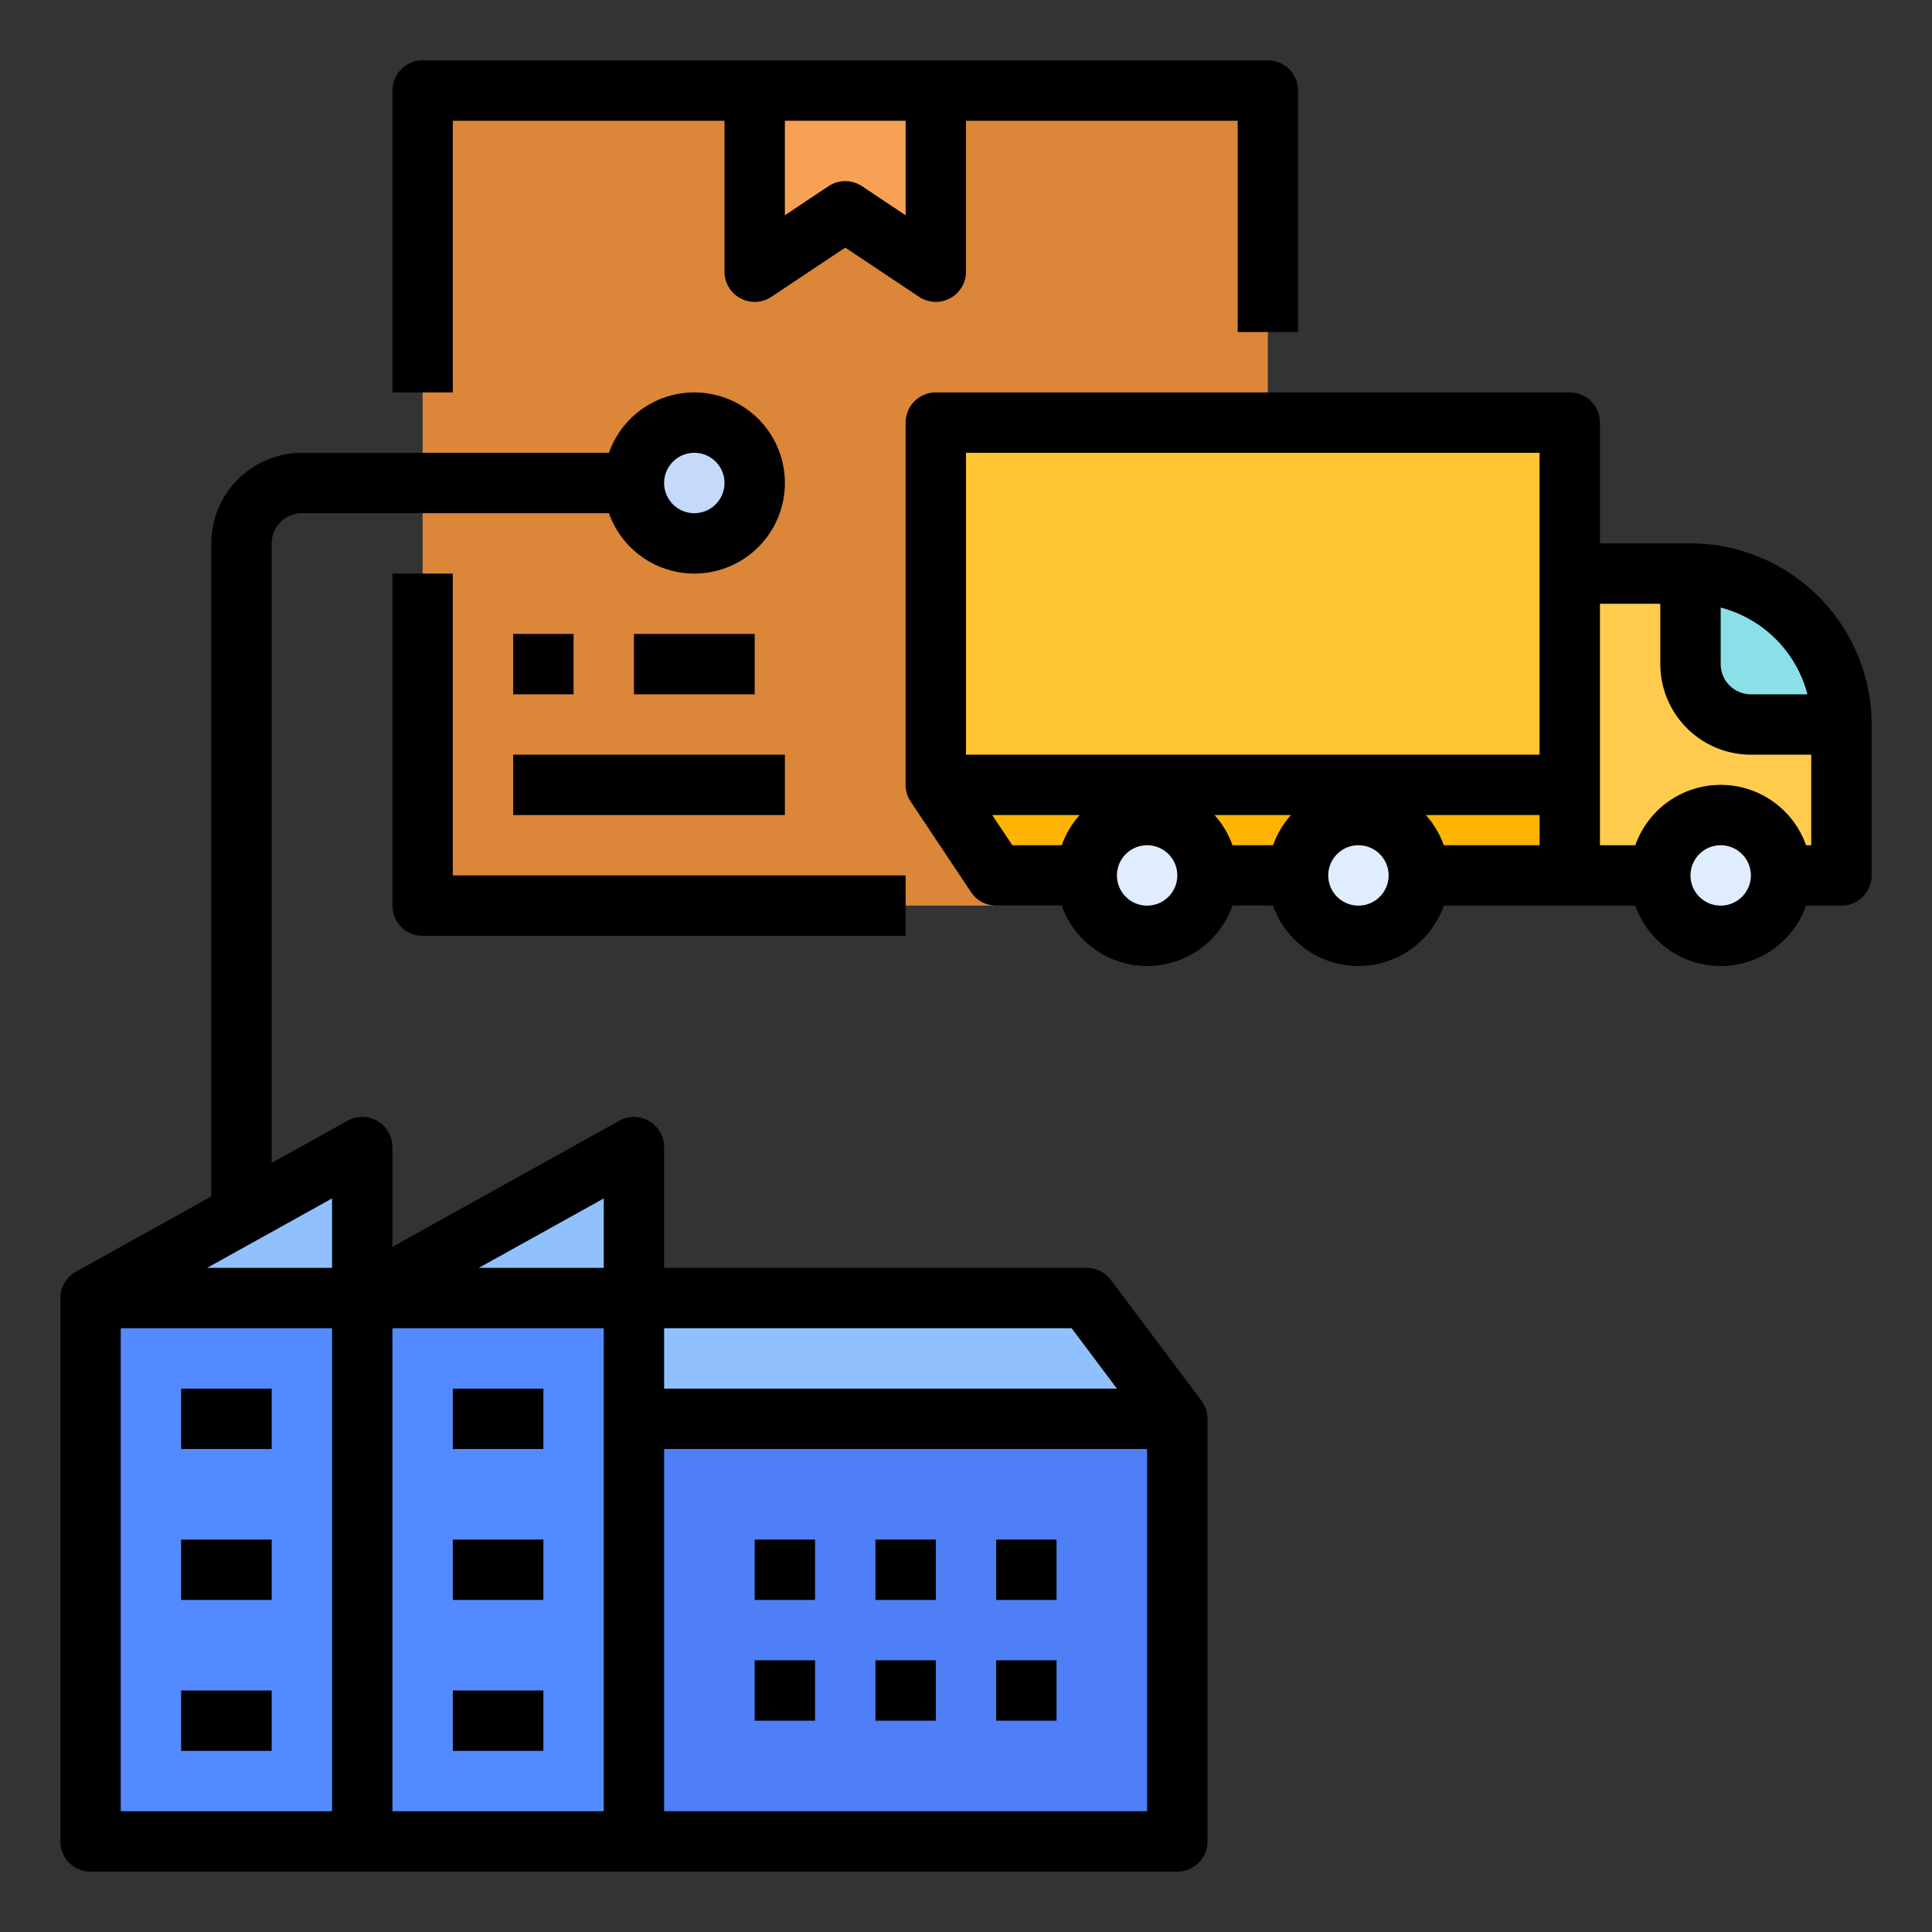
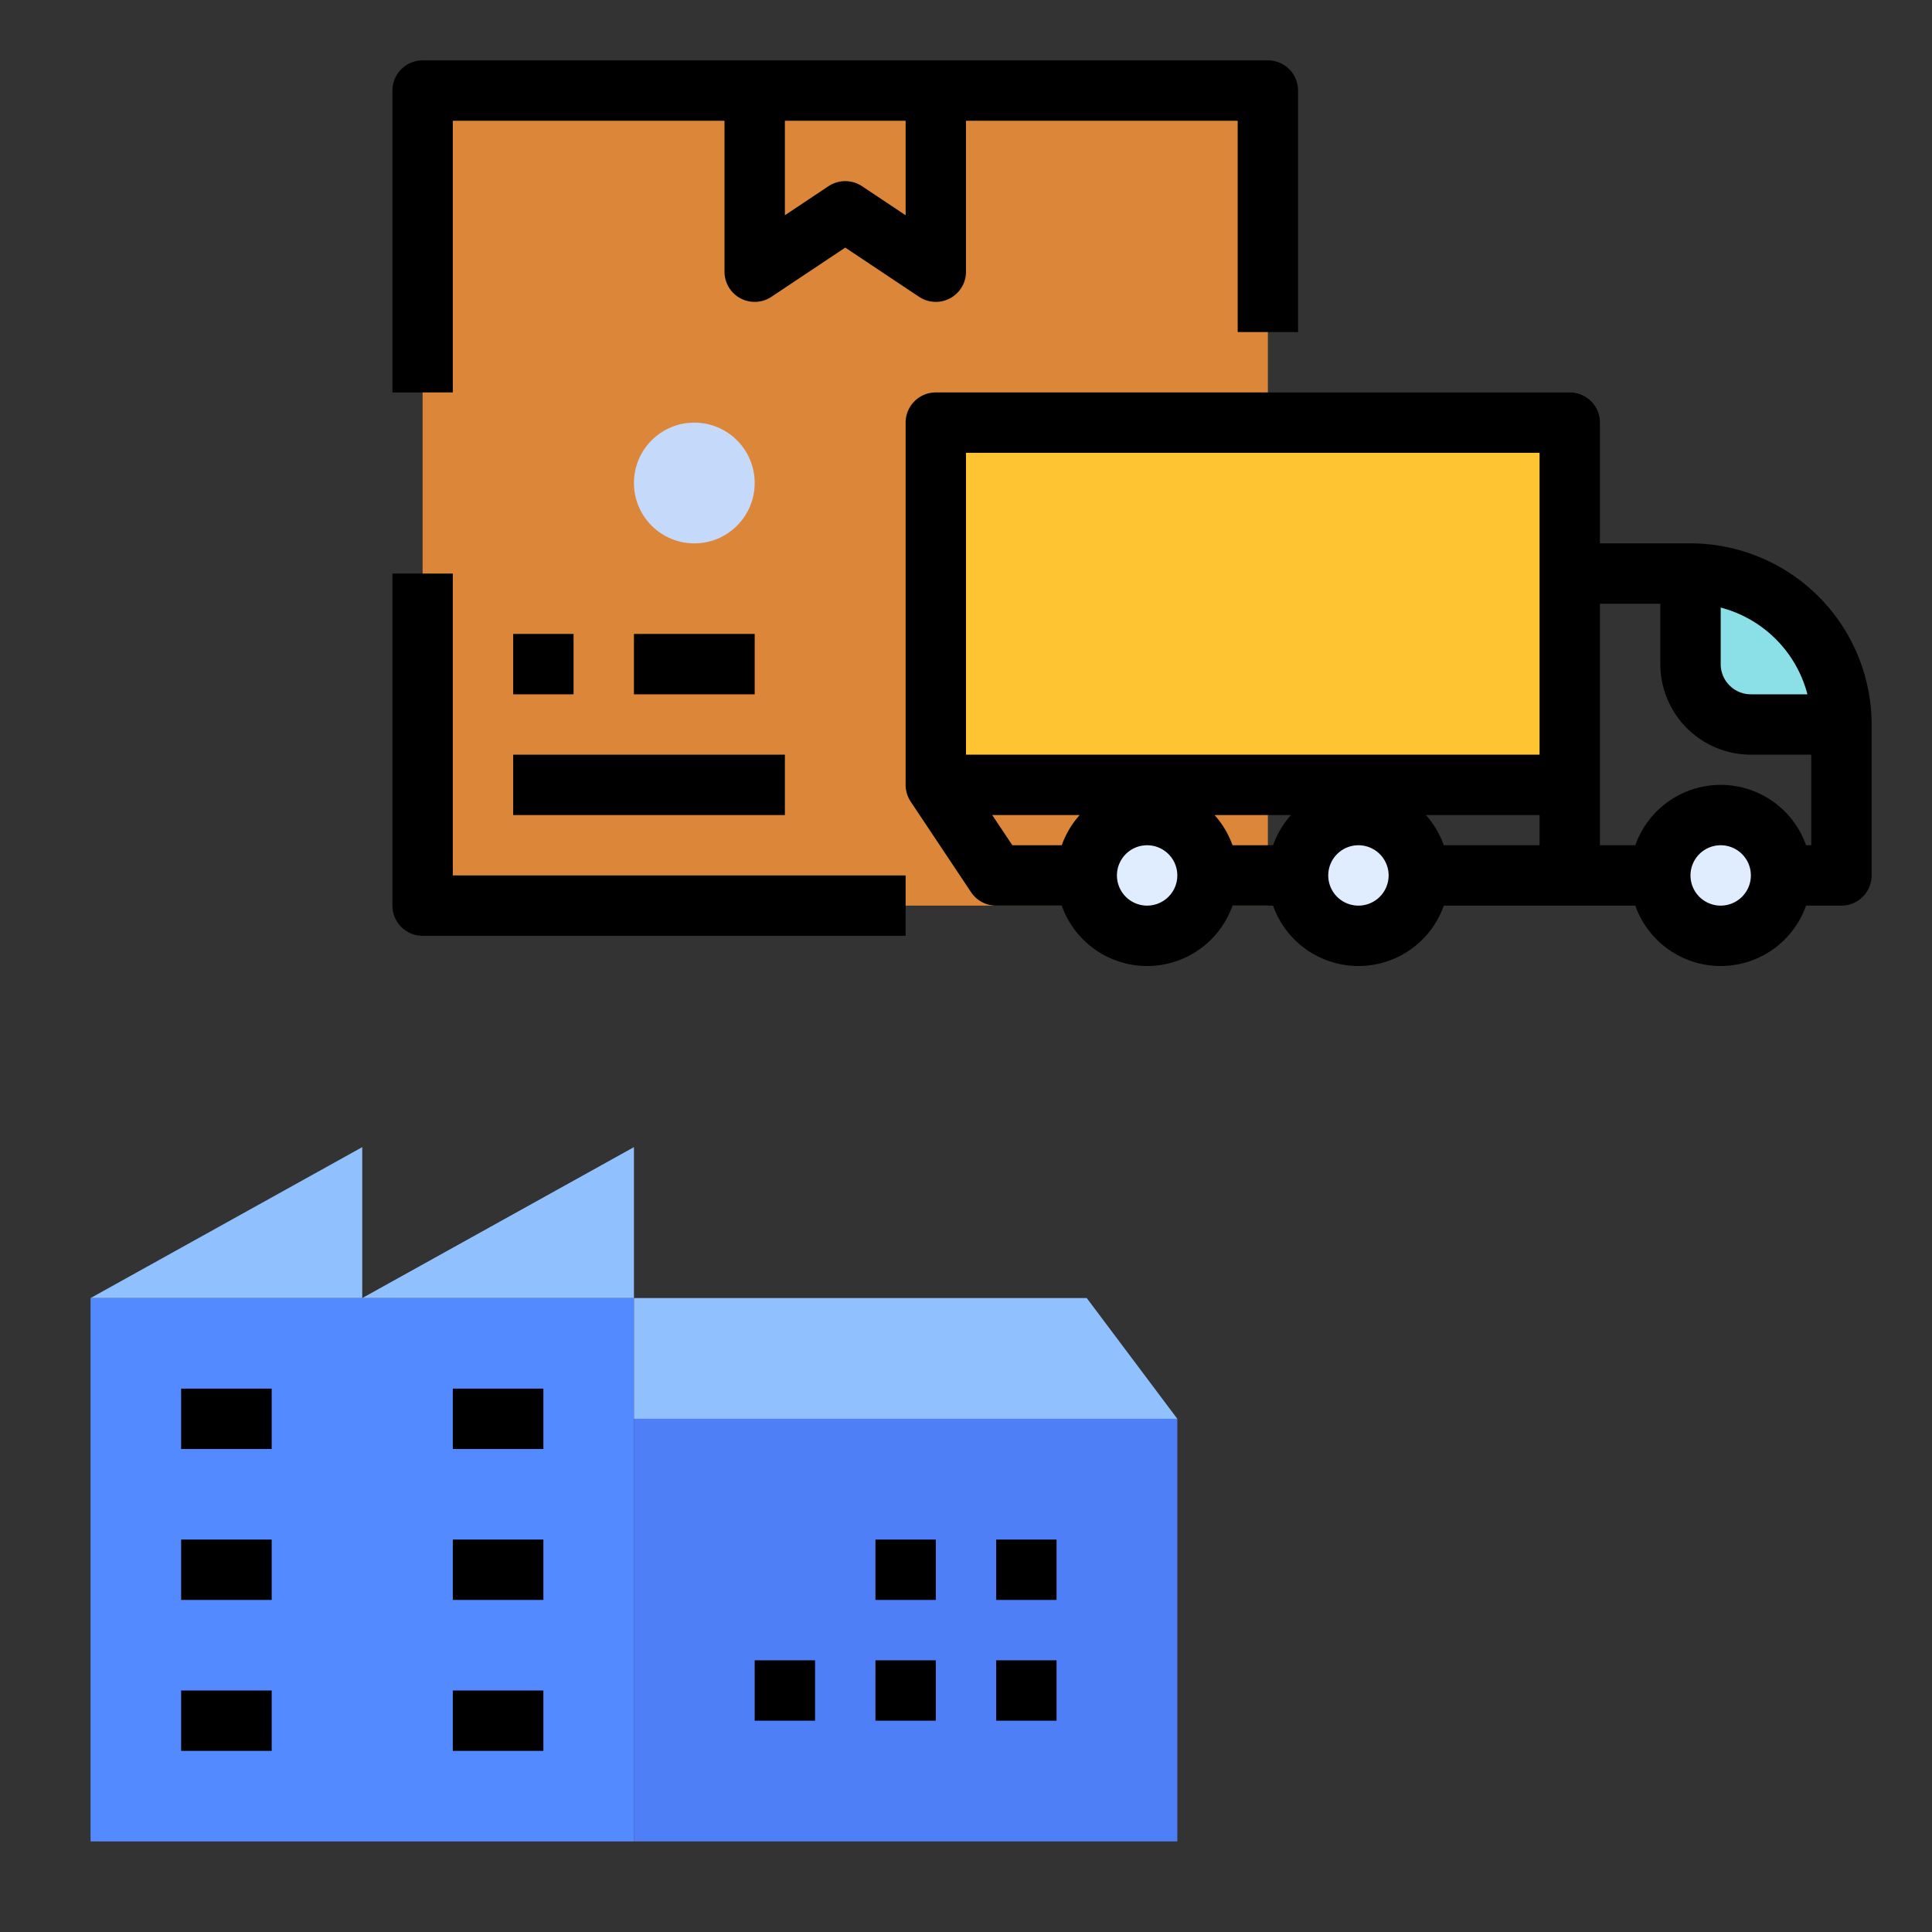
<svg xmlns="http://www.w3.org/2000/svg" id="filled_outline" height="512" viewBox="0 0 512 512" width="512" data-name="filled outline">
  <rect x="0" y="0" width="512" height="512" fill="#333333" stroke="none" />
  <path d="m168 376h144v112h-144z" fill="#4f7ff7" />
  <path d="m24 344h144v144h-144z" fill="#548aff" />
  <path d="m112 24h224v216h-224z" fill="#db8638" />
  <path d="m248 112h168v96h-168z" fill="#ffc431" />
-   <path d="m248 208 16 24h152v-24z" fill="#ffb401" />
-   <path d="m488 192v40h-72v-80h32a40.002 40.002 0 0 1 40 40z" fill="#ffcc4d" />
  <path d="m488 192h-24a15.996 15.996 0 0 1 -16-16v-24a40.002 40.002 0 0 1 40 40z" fill="#8be0e8" />
-   <path d="m200 24v48l24-16 24 16v-48z" fill="#f7a156" />
  <circle cx="184" cy="128" fill="#c5dafa" r="16" />
  <g fill="#91c0ff">
    <path d="m96 344v-40l-72 40z" />
    <path d="m168 344v-40l-72 40z" />
    <path d="m168 344h120l24 32h-144z" />
  </g>
  <circle cx="304" cy="232" fill="#e0edff" r="16" />
  <circle cx="360" cy="232" fill="#e0edff" r="16" />
  <circle cx="456" cy="232" fill="#e0edff" r="16" />
  <path d="m48 368h24v16h-24z" />
  <path d="m120 368h24v16h-24z" />
  <path d="m48 408h24v16h-24z" />
  <path d="m120 408h24v16h-24z" />
  <path d="m48 448h24v16h-24z" />
  <path d="m120 448h24v16h-24z" />
-   <path d="m200 408h16v16h-16z" />
  <path d="m232 408h16v16h-16z" />
  <path d="m264 408h16v16h-16z" />
  <path d="m264 440h16v16h-16z" />
  <path d="m232 440h16v16h-16z" />
  <path d="m200 440h16v16h-16z" />
-   <path d="m24 496h288a8 8 0 0 0 8-8v-112a7.953 7.953 0 0 0 -1.607-4.794l.007-.005-24-32a8.001 8.001 0 0 0 -6.4-3.2h-112v-32a8 8 0 0 0 -11.885-6.993l-60.115 33.397v-26.404a8 8 0 0 0 -11.885-6.993l-20.115 11.175v-164.182a8.009 8.009 0 0 1 8-8h81.376a24 24 0 1 0 0-16h-81.376a24.027 24.027 0 0 0 -24 24v173.071l-35.792 19.885-.05.028-.042.024.001.002a7.995 7.995 0 0 0 -4.116 6.992v144a8 8 0 0 0 8 8zm160-376a8 8 0 1 1 -8 8 8.009 8.009 0 0 1 8-8zm-152 232h56v128h-56zm128 128h-56v-128h56zm144 0h-128v-96h128zm-8-112h-120v-16h108zm-136-32h-33.127l33.127-18.404zm-72 0h-33.127l33.127-18.404z" />
  <path d="m448 144h-24v-32a8 8 0 0 0 -8-8h-168a8 8 0 0 0 -8 8v96a7.96 7.96 0 0 0 1.344 4.437l-.001 0.0.012.018.021.031 15.968 23.952a7.999 7.999 0 0 0 6.656 3.563h17.376a23.995 23.995 0 0 0 45.248 0h10.752a23.995 23.995 0 0 0 45.248 0h50.752a23.995 23.995 0 0 0 45.248 0h9.376a8 8 0 0 0 8-8v-40a48.054 48.054 0 0 0 -48-48zm30.987 40h-14.987a8.009 8.009 0 0 1 -8-8v-14.987a32.12 32.12 0 0 1 22.987 22.987zm-222.987-64h152v80h-152zm65.869 96h20.262a24.018 24.018 0 0 0 -4.755 8h-10.752a24.018 24.018 0 0 0 -4.755-8zm-58.921 0h23.183a24.018 24.018 0 0 0 -4.755 8h-13.095zm41.052 24a8 8 0 1 1 8-8 8.009 8.009 0 0 1 -8 8zm56 0a8 8 0 1 1 8-8 8.009 8.009 0 0 1 -8 8zm22.624-16a24.018 24.018 0 0 0 -4.755-8h30.131v8zm73.376 16a8 8 0 1 1 8-8 8.009 8.009 0 0 1 -8 8zm22.624-16a23.995 23.995 0 0 0 -45.248 0h-9.376v-64h16v16a24.027 24.027 0 0 0 24 24h16v24z" />
  <path d="m120 32h72v40a8 8 0 0 0 12.438 6.656l19.562-13.041 19.562 13.041a8 8 0 0 0 12.438-6.656v-40h72v56h16v-64a8 8 0 0 0 -8-8h-224a8 8 0 0 0 -8 8v80h16zm120 25.052-11.562-7.708a7.998 7.998 0 0 0 -8.875 0l-11.562 7.708v-25.052h32z" />
  <path d="m104 152v88a8 8 0 0 0 8 8h128v-16h-120v-80z" />
  <path d="m136 168h16v16h-16z" />
  <path d="m168 168h32v16h-32z" />
  <path d="m136 200h72v16h-72z" />
</svg>